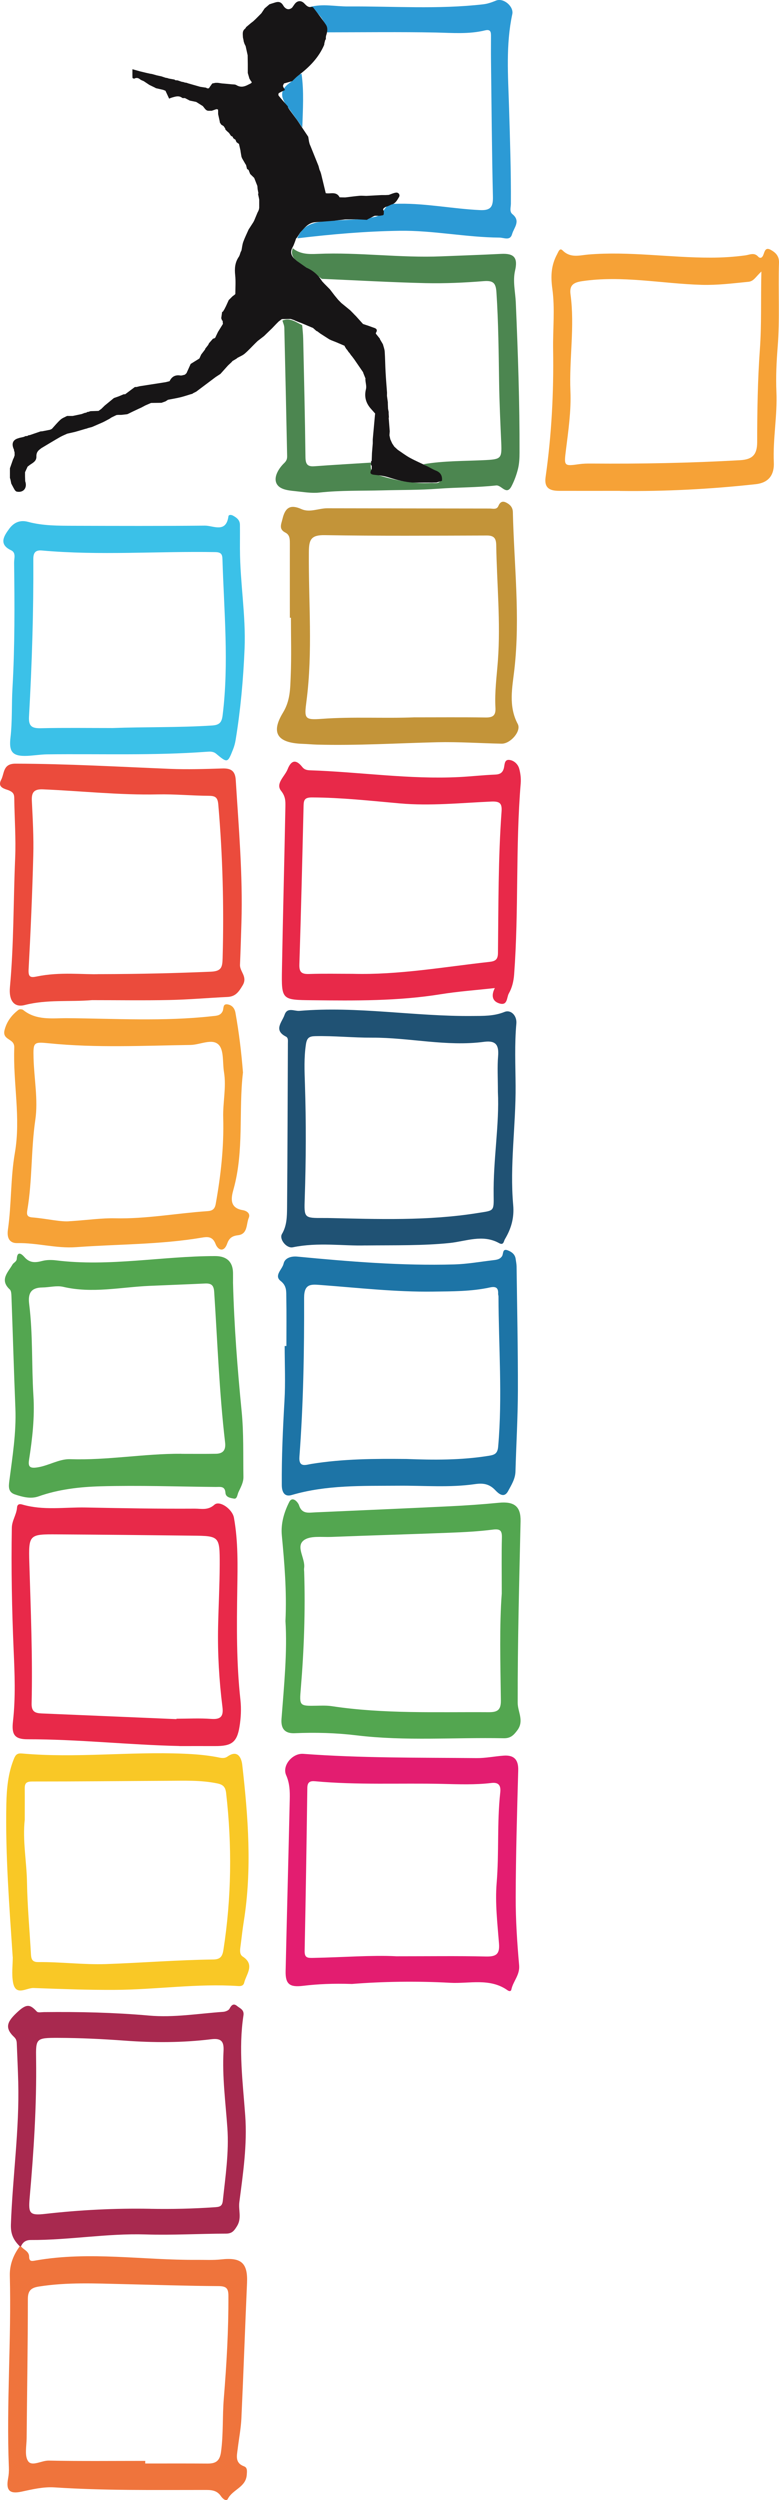
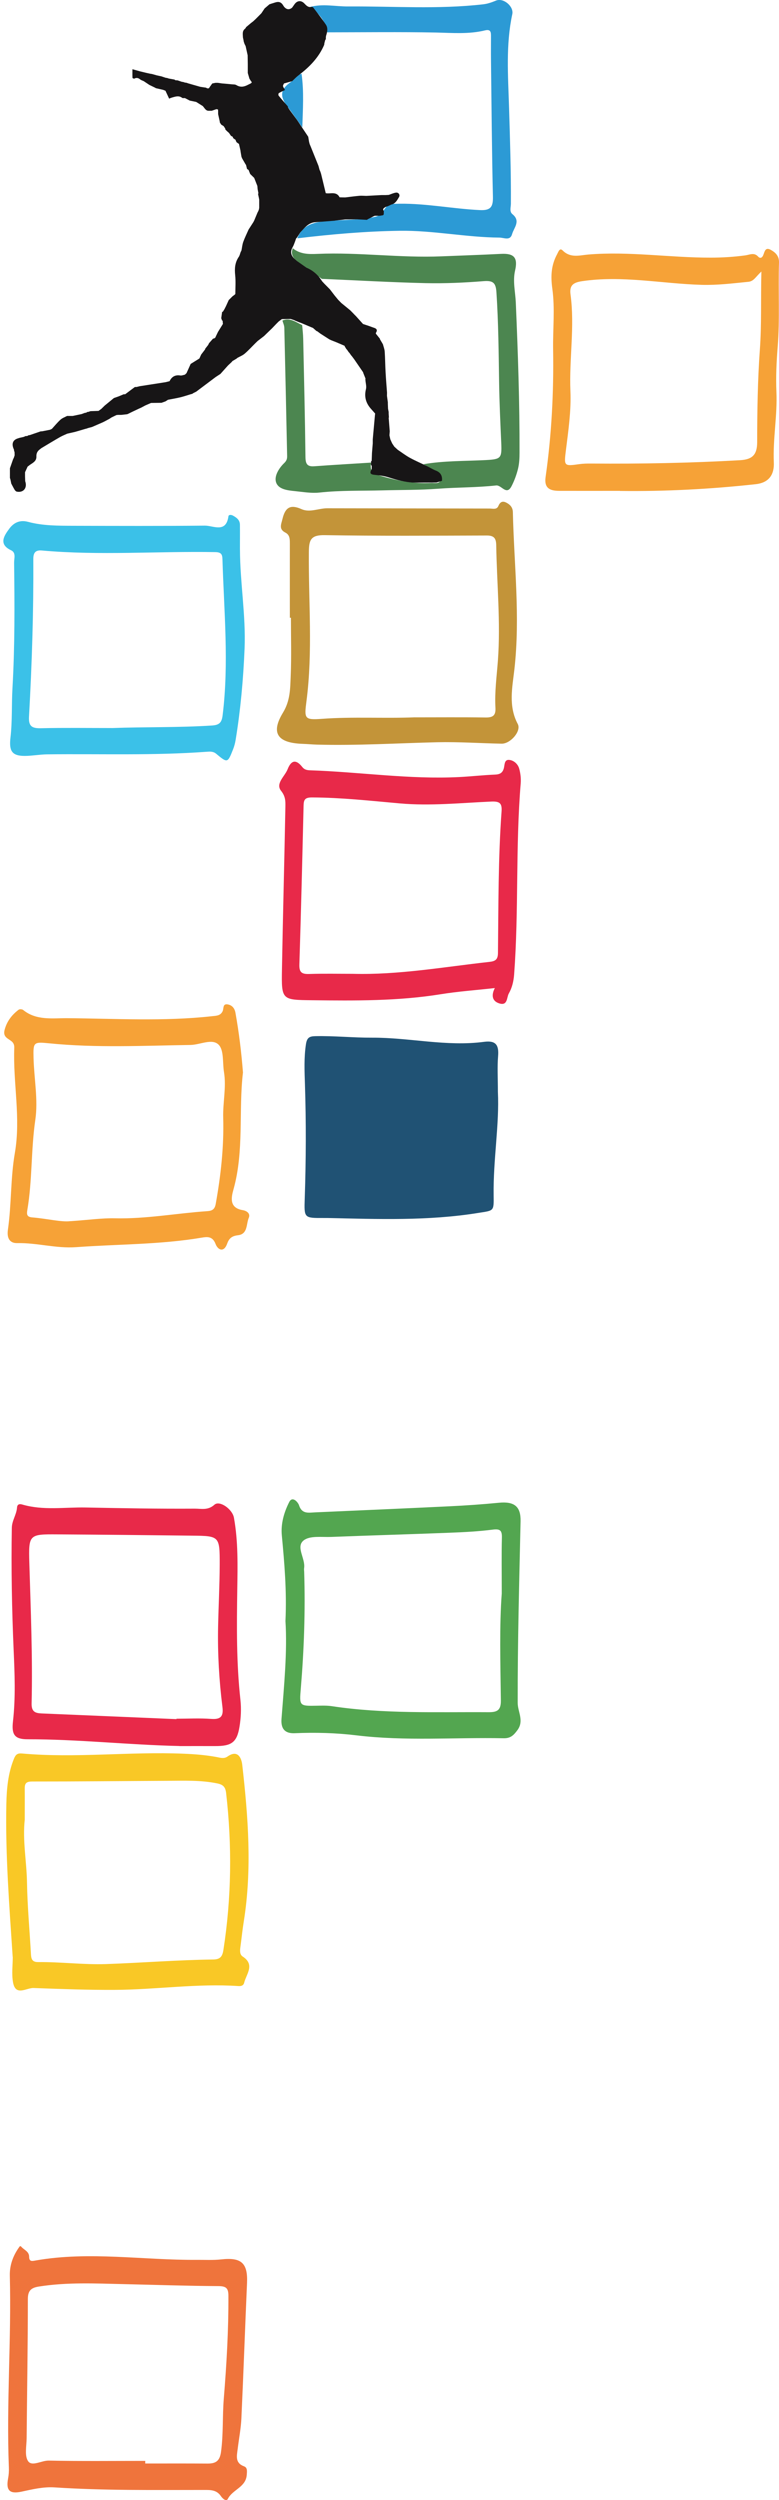
<svg xmlns="http://www.w3.org/2000/svg" id="Capa_2" data-name="Capa 2" viewBox="0 0 237.99 763.6">
  <defs>
    <style>
      .cls-1 {
        fill: #e31d70;
      }

      .cls-1, .cls-2, .cls-3, .cls-4, .cls-5, .cls-6, .cls-7, .cls-8, .cls-9, .cls-10, .cls-11, .cls-12, .cls-13, .cls-14, .cls-15 {
        stroke-width: 0px;
      }

      .cls-2 {
        fill: #ef743c;
      }

      .cls-3 {
        fill: #171516;
      }

      .cls-4 {
        fill: #2c9ad5;
      }

      .cls-5 {
        fill: #f6a237;
      }

      .cls-6 {
        fill: #3bc1e8;
      }

      .cls-7 {
        fill: #c39439;
      }

      .cls-8 {
        fill: #205274;
      }

      .cls-9 {
        fill: #53a650;
      }

      .cls-10 {
        fill: #f9c826;
      }

      .cls-11 {
        fill: #eb4b3c;
      }

      .cls-12 {
        fill: #a8294f;
      }

      .cls-13 {
        fill: #4c8650;
      }

      .cls-14 {
        fill: #1d74a6;
      }

      .cls-15 {
        fill: #e82949;
      }
    </style>
  </defs>
  <g id="Capa_1-2" data-name="Capa 1">
    <g>
-       <path class="cls-9" d="m71.19,391.79c.34,13.14,1.35,26.22,2.64,39.31.65,6.62.43,13.32.54,19.99.03,1.68-.82,3.15-1.51,4.64-.36.77-.4,2.17-1.38,1.99-.93-.17-2.51-.36-2.6-1.73-.14-2.22-1.63-1.81-2.96-1.83-11.74-.11-23.5-.53-35.23-.2-6.35.18-12.78.91-18.92,3.08-2.38.84-4.86.19-7.22-.6-2.06-.7-1.93-2.34-1.71-4.06.95-7.39,2.16-14.76,1.86-22.27-.46-11.38-.78-22.76-1.2-34.14-.03-.73-.06-1.72-.5-2.12-3.22-2.96-.53-5.26.82-7.64.33-.58,1.24-.83,1.3-1.71.18-2.77,1.7-1.29,2.36-.54,1.61,1.85,3.37,1.71,5.46,1.16,1.31-.34,2.78-.34,4.14-.18,16.28,2.03,32.42-1.3,48.65-1.3,3.45,0,5.4,1.66,5.46,5.11.02,1.01,0,2.03,0,3.04Zm-15.79,52.25c3.53,0,7.06.04,10.59-.02,2.2-.04,3.04-1.19,2.78-3.44-1.79-15.3-2.33-30.69-3.34-46.05-.14-2.08-.96-2.59-2.79-2.51-5.66.27-11.33.47-16.99.72-8.77.39-17.5,2.37-26.33.3-2-.47-4.25.17-6.39.19-3.43.04-4.44,1.76-4.02,5.04,1.17,9.3.72,18.68,1.3,28.01.41,6.59-.32,13.12-1.34,19.62-.32,2.08.27,2.59,2.35,2.31,3.53-.47,6.81-2.65,10.2-2.54,11.38.39,22.62-1.72,33.97-1.65Z" />
      <path class="cls-2" d="m6.42,686.11c.82,1.06,2.47,1.48,2.48,3.14.01,1.67,1,1.33,2.06,1.15,16.35-2.86,32.73-.06,49.09-.18,2.52-.02,5.07.14,7.56-.14,6.14-.68,8.13,1.13,7.86,7.21-.61,13.77-1.08,27.55-1.72,41.32-.15,3.14-.76,6.27-1.14,9.4-.26,2.09-.85,4.24,1.96,5.28,1.05.39.9,1.46.82,2.59-.27,3.82-4.34,4.47-5.78,7.34-.5,1-1.72-.23-2.09-.79-1.36-2.05-3.31-1.93-5.35-1.93-15.15,0-30.3.21-45.44-.78-3.45-.23-6.77.57-10.1,1.29-3.69.8-4.85-.35-4.16-4.01.21-1.11.29-2.26.24-3.39-.78-19.5.79-38.99.29-58.49-.09-3.37,1.05-6.35,3.04-9.04,0,0,.19-.03.19-.03l.19.05Zm37.96,65.51c0,.27,0,.54,0,.8,6.32,0,12.64-.03,18.96.02,2.48.02,3.79-.68,4.18-3.55.74-5.43.41-10.87.85-16.28.85-10.47,1.46-20.93,1.41-31.44-.01-2.33-.72-2.91-3.05-2.93-9.69-.06-19.38-.39-29.07-.61-8.58-.2-17.16-.61-25.7.73-2.27.35-3.45,1.08-3.45,3.81,0,14.17-.25,28.35-.37,42.52-.02,2.39-.69,5.37.45,7.02,1.19,1.72,4.09-.22,6.3-.18,9.83.21,19.67.09,29.51.09Z" />
      <path class="cls-15" d="m151.16,301.78c-5.81.65-11.22,1.03-16.54,1.89-13.01,2.1-26.09,1.98-39.2,1.83-9.35-.11-9.45-.02-9.28-9.45.29-16.58.74-33.16,1.05-49.74.03-1.64.03-3.08-1.32-4.77-1.78-2.24,1.14-4.4,2-6.6,1.14-2.9,2.65-3,4.49-.66.62.79,1.41.96,2.33.99,15.24.5,30.39,2.84,45.68,2.06,3.64-.19,7.28-.6,10.92-.75,1.52-.06,2.33-.61,2.67-2.08.24-1.03.12-2.64,1.75-2.39,1.38.21,2.54,1.31,2.91,2.66.4,1.44.58,3.02.46,4.51-1.61,19.43-.56,38.94-2.01,58.37-.16,2.08-.63,4.05-1.62,5.78-.68,1.18-.32,3.8-2.84,3.06-2.2-.65-2.62-2.41-1.43-4.72Zm-43.41-4.35c14.05.38,27.85-2.11,41.74-3.64,1.84-.2,2.62-.7,2.64-2.71.16-14.41.06-28.84,1.1-43.23.18-2.53-.57-3.14-3.14-3.03-9.31.41-18.63,1.39-27.97.56-8.9-.79-17.79-1.78-26.75-1.82-2.11-.01-2.58.59-2.62,2.44-.39,16.2-.77,32.4-1.29,48.59-.08,2.48.81,2.96,3.03,2.89,4.42-.15,8.84-.05,13.26-.05Z" />
-       <path class="cls-14" d="m87.5,411.1c0-4.94.06-9.88-.03-14.82-.04-1.78.19-3.53-1.73-5.03-2.13-1.68.52-3.55.9-5.31.38-1.75,2.35-2.31,4.17-2.14,15.94,1.52,31.89,2.84,47.92,2.39,4.01-.11,8.01-.83,12.01-1.3,1-.12,2-.24,2.64-1.23.46-.7.05-2.41,1.72-1.78,1.18.45,2.25,1.19,2.44,2.65.1.75.27,1.5.28,2.25.16,12.66.43,25.33.4,37.99-.02,8.22-.51,16.44-.74,24.67-.06,2.27-1.25,4.12-2.24,5.96-1.29,2.4-3.02.7-3.99-.32-1.8-1.88-3.69-2.14-6.12-1.79-7.78,1.13-15.63.42-23.45.49-10.94.09-21.9-.29-32.59,2.85-2.13.63-2.98-.84-3-3.02-.07-8.61.33-17.2.82-25.79.32-5.55.06-11.14.06-16.71.18,0,.35,0,.53,0Zm36.68,34.51c8.33.32,16.65.38,24.93-.94,1.75-.28,2.88-.48,3.08-2.81,1.34-15.31.14-30.61.1-45.92,0-.25-.12-.5-.11-.75.11-1.91-.73-2.36-2.54-1.96-5.7,1.24-11.54,1.18-17.31,1.26-11.47.16-22.89-1.16-34.31-2.01-2.9-.22-5.12-.52-5.11,3.91.05,16.18-.22,32.36-1.43,48.51-.26,3.45,1.93,2.5,3.66,2.22,9.63-1.56,19.33-1.61,29.04-1.51Z" />
      <path class="cls-9" d="m87.21,495.11c.42-9.29-.32-17.73-1.11-26.16-.34-3.59.68-7.06,2.24-10.15,1.03-2.06,2.75.13,3,.91.88,2.77,2.86,2.3,4.85,2.21,13.72-.62,27.45-1.19,41.17-1.86,5.03-.24,10.05-.59,15.06-1.08,4.68-.45,6.72,1.1,6.62,5.66-.41,18.49-.92,36.97-.88,55.46,0,2.75,2.03,5.46-.08,8.33-1.15,1.56-2.1,2.52-4.2,2.48-15-.3-30.03.93-44.99-.89-6.28-.76-12.55-.92-18.87-.65-2.42.1-4.29-.82-4.02-4.36.78-10.21,1.8-20.43,1.21-29.89Zm66.08-8.38c0-6.91-.09-11.98.04-17.04.06-2.22-.5-2.8-2.81-2.5-4.36.56-8.77.78-13.17.95-12.05.47-24.1.81-36.15,1.28-2.88.11-6.53-.45-8.43,1.06-2.49,1.97.59,5.54.14,8.47-.06.37,0,.76.02,1.14.37,11.9-.04,23.77-1.03,35.63-.45,5.36-.44,5.35,4.94,5.25,1.51-.03,3.05-.08,4.53.14,15.9,2.4,31.91,1.73,47.89,1.84,2.63.02,3.8-.58,3.76-3.58-.15-11.5-.46-23,.27-32.65Z" />
      <path class="cls-7" d="m88.55,188.71c0-7.59-.01-15.18,0-22.77,0-1.31-.03-2.59-1.37-3.27-2.07-1.06-1.28-2.51-.88-4.18.82-3.45,2.36-4.54,5.83-2.98,2.5,1.12,5.21-.27,7.84-.27,16.54.04,33.08.05,49.62.08.99,0,2.15.43,2.66-.77.5-1.18,1.21-1.62,2.33-1.08,1.18.57,2.06,1.44,2.1,2.89.36,16.02,2.29,32,.47,48.09-.62,5.44-1.9,11.19,1.03,16.68,1.16,2.18-2.25,6.06-4.91,6.01-6.55-.12-13.11-.59-19.66-.44-12.23.29-24.44,1.05-36.68.73-1.51-.04-3.02-.19-4.53-.24-7.57-.27-9.78-3.23-5.96-9.51,2.26-3.72,2.21-7.37,2.37-11.14.25-5.94.07-11.9.07-17.86-.11,0-.22,0-.33,0Zm38.17,30.39c7.2,0,14.39-.07,21.59.04,2.26.04,3.19-.59,3.05-2.98-.27-4.81.39-9.58.75-14.37.86-11.77-.32-23.51-.51-35.26-.03-2.05-.63-2.97-2.83-2.97-16.53.05-33.06.17-49.59-.11-4.24-.07-4.79,1.46-4.82,5.16-.13,15.18,1.24,30.38-.73,45.53-.7,5.38-.63,5.81,4.75,5.41,9.45-.69,18.91-.08,28.35-.46Z" />
      <path class="cls-5" d="m74.23,327.55c-1.38,11.77.4,23.9-2.89,35.7-.65,2.33-1.47,5.7,2.88,6.37.82.13,2.42.83,1.78,2.35-.82,1.94-.25,4.96-3.32,5.31-1.78.21-2.69.9-3.27,2.55-1.01,2.84-2.85,1.96-3.55.12-.92-2.41-2.55-2.22-4.22-1.94-12.72,2.15-25.6,1.97-38.4,2.91-6.07.44-11.95-1.37-18.01-1.24-1.88.04-3.25-1.07-2.81-4.12,1.11-7.73.78-15.68,2.11-23.36,1.88-10.81-.58-21.44-.17-32.16.03-.79-.16-1.45-.83-2-1.08-.89-2.7-1.29-2.13-3.47.7-2.67,2.22-4.6,4.3-6.18.29-.22,1.08-.16,1.38.08,4.02,3.28,9,2.48,13.45,2.51,14.75.11,29.54,1.03,44.28-.61,1.29-.14,2.53-.12,3.2-1.51.39-.8-.04-2.37,1.55-2.09,1.32.23,2.13,1.15,2.38,2.59,1.07,5.97,1.8,11.98,2.29,18.19Zm-52.66,45.43c5.73-.4,9.63-.97,13.52-.88,9.5.23,18.82-1.54,28.24-2.18,1.37-.09,2.25-.47,2.56-2.14,1.57-8.72,2.55-17.51,2.3-26.37-.14-4.67,1-9.3.24-13.97-.47-2.85.03-6.6-1.6-8.32-1.98-2.07-5.68,0-8.65.04-14.38.21-28.76.94-43.12-.5-4.82-.48-4.93-.38-4.81,4.48.16,6.31,1.44,12.76.54,18.9-1.34,9.17-.89,18.43-2.44,27.53-.24,1.38-.11,2.13,1.51,2.26,4.51.36,8.97,1.51,11.71,1.13Z" />
-       <path class="cls-11" d="m28.25,305.46c-6.91.6-13.84-.26-20.71,1.51-3.25.84-4.88-1.4-4.51-5.45,1.21-13.11,1.04-26.27,1.6-39.4.26-6.06-.2-12.14-.27-18.22-.01-1.25-.24-1.88-1.59-2.47-1.09-.48-3.71-.78-2.42-3.25,1.03-1.97.49-4.95,4.39-4.94,15.77.04,31.5.95,47.24,1.59,5.29.21,10.6.05,15.89-.12,2.6-.09,3.97.65,4.15,3.48.9,14.52,2.18,29.02,1.74,43.59-.13,4.3-.26,8.6-.44,12.9-.09,2.1,2.4,3.6.82,6.26-1.21,2.04-2.21,3.45-4.66,3.56-5.92.28-11.83.81-17.75.93-7.82.17-15.65.04-23.47.04Zm2.12-7.93c13.14-.04,23.59-.31,34.05-.75,3.3-.14,3.51-1.45,3.59-4.11.43-15.67.03-31.31-1.32-46.93-.19-2.26-.95-2.67-2.97-2.68-5.16-.03-10.33-.54-15.48-.43-11.74.25-23.39-1.04-35.09-1.54-2.73-.12-3.55.88-3.42,3.49.27,5.55.59,11.11.44,16.66-.3,11.61-.8,23.22-1.43,34.82-.12,2.28.48,2.61,2.42,2.2,7.24-1.52,14.58-.53,19.2-.74Z" />
      <path class="cls-6" d="m73.31,167.87c.03,10.11,1.83,20.12,1.41,30.27-.39,9.35-1.22,18.63-2.73,27.85-.16.98-.42,1.97-.79,2.89-1.66,4.21-1.7,4.22-5.18,1.32-.89-.74-1.9-.66-2.87-.59-16.25,1.2-32.53.59-48.79.79-2.26.03-4.52.47-6.78.48-4.03.01-4.84-1.61-4.38-5.6.58-5,.32-10.08.61-15.12.73-12.77.66-25.54.5-38.31-.02-1.31.67-3.04-.94-3.79-3.96-1.85-2-4.56-.62-6.47,1.19-1.65,3.01-2.97,5.84-2.2,4.48,1.21,9.21,1.18,13.86,1.2,13.37.04,26.75.09,40.12-.05,2.6-.03,6.49,2.4,7.22-2.85.08-.55.85-.48,1.3-.25,1.14.6,2.19,1.35,2.21,2.81.03,2.53,0,5.06,0,7.6Zm-39.2,54.5c10.22-.38,20.43-.12,30.64-.78,2.23-.14,2.99-.88,3.26-3.1,1.97-15.91.42-31.8-.05-47.7-.04-1.5-.41-2.13-2.19-2.16-17.65-.31-35.31,1.09-52.94-.49-1.96-.18-2.66.62-2.65,2.6.09,16.06-.42,32.12-1.32,48.15-.17,3,.96,3.59,3.67,3.53,7.19-.17,14.39-.06,21.58-.06Z" />
-       <path class="cls-1" d="m107.63,605.96c-6.03-.19-10.57.03-15.08.57-4.07.49-5.39-.51-5.29-4.55.39-17.46.87-34.92,1.26-52.38.06-2.5-.01-4.95-1.1-7.41-1.31-2.97,1.94-6.76,5.22-6.52,17.63,1.32,35.29,1.13,52.95,1.3,2.75.03,5.51-.55,8.27-.75,3.16-.23,4.56,1.2,4.46,4.51-.36,12.9-.73,25.8-.77,38.7-.02,6.94.44,13.91,1.05,20.83.26,2.98-1.85,4.87-2.38,7.42-.11.53-.6.6-1.15.21-5.41-3.85-11.69-1.97-17.53-2.29-10.44-.57-20.94-.37-29.92.35Zm13.31-8.46c10.31,0,18.9-.13,27.47.07,3.05.07,4.3-.61,4.04-3.92-.48-6.16-1.22-12.41-.72-18.53.76-9.22.09-18.47,1.1-27.65.23-2.11-.46-3.17-2.69-2.9-5,.6-10.01.4-15.03.28-12.97-.29-25.95.39-38.9-.81-1.53-.14-2.3.3-2.32,2.05-.22,16.57-.48,33.14-.82,49.71-.05,2.25.89,2.23,2.73,2.19,8.95-.17,17.9-.87,25.14-.5Z" />
      <path class="cls-10" d="m3.88,597.74c-1.04-15.74-2.26-31.24-1.94-46.8.1-4.69.52-9.3,2.3-13.72.52-1.3,1.05-1.78,2.44-1.66,16.48,1.48,32.97-.63,49.45.07,3.41.14,6.78.4,10.12,1.03,1.12.21,2.2.58,3.26-.17,3.2-2.25,4.28.58,4.5,2.52,1.81,15.94,3.03,31.91.46,47.9-.42,2.61-.68,5.25-1.04,7.88-.14,1.05-.2,2.19.72,2.79,3.84,2.51,1.09,5.34.44,8.03-.18.73-.76,1.06-1.73.99-12.6-.85-25.11,1.09-37.68,1.16-8.31.05-16.63-.26-24.93-.57-2.18-.08-5.49,2.65-6.27-1.73-.46-2.58-.08-5.3-.08-7.73Zm3.69-42.04c-.72,6.47.58,12.85.68,19.3.12,7.31.81,14.61,1.21,21.92.08,1.44.41,2.37,2.16,2.35,6.93-.07,13.88.84,20.75.61,10.93-.38,21.86-1.26,32.81-1.4,2.12-.03,2.76-.93,3.07-2.9,2.48-15.94,2.67-31.91.83-47.93-.21-1.82-.87-2.56-2.67-2.94-5.12-1.06-10.28-.82-15.44-.8-13.72.07-27.43.22-41.15.21-1.73,0-2.27.51-2.26,2.08.03,3.16,0,6.32,0,9.48Z" />
-       <path class="cls-12" d="m6.42,686.11l-.19-.05s-.19.03-.19.03c-1.83-1.84-2.81-3.57-2.71-6.66.51-14.53,2.62-28.97,2.24-43.53-.1-3.79-.28-7.57-.43-11.35-.03-.85-.01-1.61-.8-2.36-3.18-2.99-2.04-4.91,1.29-7.93,2.71-2.44,3.72-1.89,5.64.14.36.38,1.41.16,2.14.15,10.73-.12,21.43.11,32.14,1.06,7.56.67,15.09-.62,22.63-1.14.69-.05,1.67-.43,1.94-.96.59-1.14,1.24-1.71,2.29-.84.88.74,2.24,1.12,1.97,2.88-1.56,10.23-.2,20.42.54,30.62.64,8.88-.66,17.67-1.8,26.43-.32,2.42.79,4.88-.7,7.3-.88,1.43-1.51,2.3-3.36,2.31-8.21.02-16.42.51-24.61.25-11.76-.36-23.37,1.75-35.09,1.7-1.45,0-2.38.65-2.95,1.94Zm39.49-11.48c6.56.12,13.11-.03,19.66-.48,1.4-.1,2.31-.17,2.5-1.96.79-7.42,1.92-14.84,1.39-22.29-.55-7.81-1.6-15.6-1.17-23.45.16-2.95-.68-3.99-3.76-3.61-8.78,1.08-17.58,1.08-26.41.43-6.78-.5-13.59-.83-20.39-.85-6.82-.02-6.79.19-6.7,6.54.19,14.16-.73,28.27-1.97,42.35-.42,4.75-.01,5.41,4.75,4.87,10.67-1.21,21.36-1.75,32.09-1.56Z" />
-       <path class="cls-8" d="m111.63,380.39c-6.61.21-14.42-1.04-22.18.57-1.94.4-4.24-2.51-3.31-4.07,1.51-2.54,1.53-5.33,1.56-8.05.15-16.72.17-33.45.25-50.17,0-.78.16-1.67-.59-2.06-3.91-2-1.16-4.45-.42-6.66.82-2.42,2.98-1.08,4.5-1.2,17.67-1.5,35.2,1.73,52.84,1.56,3.32-.03,6.58.09,9.88-1.25,1.86-.76,3.82,1.09,3.59,3.59-.57,6.32-.27,12.66-.23,18.98.09,12.14-1.81,24.25-.74,36.37.36,3.99-.61,7.27-2.53,10.49-.36.6-.37,1.97-1.78,1.19-5.02-2.79-10.12-.54-15.12-.03-8.19.84-16.37.65-25.73.75Zm40.48-46.89c0-4.29-.21-7.6.06-10.88.28-3.36-.61-4.9-4.26-4.42-11.48,1.53-22.81-1.32-34.27-1.27-5.77.03-11.55-.59-17.35-.46-1.84.04-2.53.52-2.83,2.52-.61,4.06-.43,8.1-.3,12.13.38,11.63.33,23.25-.06,34.87-.2,6.04-.23,6.04,5.72,6.02.38,0,.76,0,1.14,0,15.37.33,30.73.93,46.03-1.53,4.93-.79,4.89-.4,4.82-5.41-.16-10.88,1.79-21.68,1.3-31.58Z" />
+       <path class="cls-8" d="m111.63,380.39Zm40.48-46.89c0-4.29-.21-7.6.06-10.88.28-3.36-.61-4.9-4.26-4.42-11.48,1.53-22.81-1.32-34.27-1.27-5.77.03-11.55-.59-17.35-.46-1.84.04-2.53.52-2.83,2.52-.61,4.06-.43,8.1-.3,12.13.38,11.63.33,23.25-.06,34.87-.2,6.04-.23,6.04,5.72,6.02.38,0,.76,0,1.14,0,15.37.33,30.73.93,46.03-1.53,4.93-.79,4.89-.4,4.82-5.41-.16-10.88,1.79-21.68,1.3-31.58Z" />
      <path class="cls-15" d="m54.79,533.28c-15.49-.34-30.92-2.08-46.42-2.06-4.01,0-4.85-1.54-4.41-5.44.83-7.31.52-14.66.2-21.98-.53-12.39-.76-24.78-.55-37.17.04-2.23,1.44-4.02,1.59-6.18.07-.98.69-1.2,1.6-.93,6.41,1.88,12.93.78,19.43.91,11.09.22,22.18.42,33.27.35,2-.01,4.01.6,6.01-1.2,1.57-1.41,5.48,1.33,5.96,3.97,1.31,7.25,1.13,14.59,1.02,21.91-.17,11.25-.28,22.48.96,33.7.3,2.72.16,5.58-.29,8.29-.78,4.73-2.45,5.87-7.41,5.85-3.66-.01-7.32,0-10.97,0Zm-.88-8.22s0-.08,0-.12c3.54,0,7.09-.2,10.61.06,2.93.22,3.79-.79,3.44-3.61-1.02-8.15-1.5-16.35-1.33-24.56.13-6.32.47-12.63.49-18.95.02-8.72-.07-8.76-8.41-8.85-13.73-.16-27.47-.3-41.2-.39-8.59-.06-8.81,0-8.55,8.73.43,14.3,1.03,28.6.7,42.91-.06,2.55,1.11,2.97,3.09,3.05,13.72.57,27.44,1.16,41.17,1.74Z" />
      <path class="cls-5" d="m189.4,149.92c-6.18,0-12.37.02-18.55,0-2.74-.01-4.66-.71-4.17-4.2,1.84-12.91,2.51-25.9,2.3-38.94-.1-6.21.6-12.5-.24-18.59-.54-3.92-.35-7.18,1.46-10.55.44-.82.8-2.05,1.71-1.13,2.4,2.4,5.19,1.45,7.83,1.23,12.51-1.04,24.94.98,37.42.95,3.54,0,7.04-.22,10.53-.69,1.32-.18,2.7-.97,3.89.34.57.63,1.13.49,1.49-.19.54-1.04.56-2.87,2.44-1.82,1.42.8,2.54,1.85,2.48,3.88-.28,8.6.28,17.21-.41,25.82-.36,4.53-.57,9.11-.38,13.65.32,7.23-1.11,14.36-.79,21.6.14,3.26-1.12,6.13-5.56,6.61-13.79,1.51-27.59,2.23-41.45,2.06Zm43.2-66.98c-1.79,1.68-2.33,2.97-3.95,3.13-4.76.47-9.46,1.07-14.3.93-12.19-.35-24.3-2.95-36.57-1.11-2.66.4-3.85,1.27-3.48,4.04,1.33,9.84-.44,19.69-.03,29.55.25,6.07-.64,12.1-1.39,18.12-.59,4.73-.56,4.83,4.03,4.17,1.24-.18,2.51-.2,3.77-.19,15.14.12,30.26-.16,45.38-1.02,3.66-.21,5.25-1.53,5.26-5.47.01-9.48.15-18.98.83-28.42.54-7.58.25-15.1.46-23.73Z" />
      <path class="cls-13" d="m86.28,97.9c2.35-.97,4.13.51,6.04,1.4.11,1.39.28,2.77.31,4.16.26,12.03.55,24.06.69,36.09.02,2.11.51,3.03,2.71,2.86,5.78-.43,11.56-.75,17.34-1.12-.49,2.84.82,3.47,3.52,4.24,4.92,1.39,9.77,2.27,14.85,1.98,1.05-.06,2.54.47,2.9-1.02.35-1.48-.92-2.18-2.05-2.81-1.09-.61-2.15-1.26-3.22-1.9,6.34-1.09,12.77-.93,19.16-1.27,4.5-.24,4.8-.58,4.61-5.1-.27-6.18-.57-12.37-.66-18.55-.14-9.22-.21-18.43-.82-27.63-.19-2.86-1.03-3.58-3.88-3.36-5.9.47-11.84.74-17.75.61-10.58-.25-21.15-.86-31.72-1.31-2.22-1.58-4.43-3.19-6.67-4.74-1.63-1.13-3.03-2.32-2.2-4.61,2.26,1.84,4.81,1.84,7.62,1.72,12.62-.54,25.21,1.28,37.85.75,6.05-.25,12.1-.44,18.14-.75,4.02-.21,5.21,1.16,4.31,5.1-.75,3.25.08,6.52.22,9.75.65,15.3,1.19,30.6,1.14,45.92,0,1.63-.08,3.31-.47,4.89-.45,1.82-1.11,3.63-1.97,5.29-1.55,2.99-3.05-.4-4.71-.22-5.88.65-11.83.56-17.71,1-5.68.43-11.34.35-17.01.5-6.42.17-12.84-.03-19.25.67-2.5.27-5.01-.19-7.52-.44-2.37-.23-5.1-.58-5.76-2.75-.58-1.9.93-4.31,2.51-5.82.8-.77.91-1.4.89-2.22-.27-13.04-.55-26.07-.86-39.11-.02-.74-.38-1.46-.58-2.2Z" />
      <path class="cls-4" d="m99.94,9.88c-.43-3.46-2.53-5.8-5.18-7.76,3.86-1.05,7.73-.12,11.59-.15,13.74-.09,27.51.92,41.24-.65,1.4-.16,2.65-.61,3.95-1.14,2.29-.93,5.48,1.8,4.97,4.14-2.01,9.36-1.28,18.87-1,28.28.3,9.87.63,19.73.57,29.6,0,1.13-.51,2.42.49,3.23,2.59,2.12.42,4.13-.12,6.07-.6,2.14-2.47,1.08-3.86,1.07-10.21-.08-20.28-2.23-30.52-2.08-10.46.15-20.86,1.06-31.24,2.3,1.71-4.34,5.32-4.98,9.42-5.31,4.82-.39,9.67-.2,14.5-1.29,2.7-.61,2.61-3.87,5.2-3.92.76-.02,1.51-.04,2.27-.05,8.2-.08,16.26,1.57,24.43,1.95,3.25.15,4.01-.98,3.94-4.07-.32-13.9-.42-27.8-.59-41.71-.03-2.4,0-4.81,0-7.21,0-1.21.02-2.35-1.81-1.9-4.94,1.21-9.94.77-14.97.66-11.08-.22-22.17-.07-33.26-.06Z" />
      <path class="cls-4" d="m92.13,22.54c.77,5.45.39,10.92.23,16.39-1.52-2.14-2.98-4.31-4.57-6.4-2.4-3.17-2.14-5.3,1.11-7.52,1.12-.77,1.73-2.19,3.23-2.46Z" />
      <path class="cls-3" d="m111.61,115.73c.01.16.03.32.04.48.07.87.36,1.8.16,2.61-.61,2.41,0,4.4,1.63,6.17.39.44.78.88,1.17,1.32-.02.16-.04.32-.06.48-.22,2.47-.45,4.94-.67,7.4,0,.25,0,.49,0,.74,0,.16,0,.33,0,.49-.08.99-.16,1.97-.24,2.96h0c-.03.82-.06,1.63-.09,2.45h0c-.07,0-.13.01-.2.02,0,.16.02.33.03.49h0c-.03.16-.05.33-.08.49.09.17.18.34.27.51,0,.31,0,.62,0,.94-.72,1.23-.45,1.63.94,1.76,1.42.14,2.87.32,4.22.75,2.52.81,5.05,1.5,7.71,1.62,2.29-.01,4.58-.02,6.88-.03.57-.17,1.13-.35,1.71-.52.14-1.5-.38-2.54-1.85-3.12-.97-.38-1.86-.95-2.79-1.4-1.71-.84-3.47-1.59-5.14-2.5-1.31-.72-2.51-1.64-3.75-2.47-.35-.32-.69-.64-1.04-.96l-.66-1c-.18-.41-.37-.81-.55-1.22-.06-.25-.11-.51-.17-.76-.03-.16-.06-.31-.1-.47.03-.41.06-.82.09-1.23-.11-1.4-.22-2.8-.33-4.2-.07,0-.14.02-.21.03.07,0,.14-.02.21-.03,0,0,.08.03.08.03-.03-.42-.05-.83-.08-1.25,0-.16,0-.33,0-.49-.06-.33-.13-.66-.19-.99-.02-.49-.04-.98-.06-1.47,0-.16,0-.33,0-.49l-.27-1.97c0-.33.01-.66.02-.98-.15-2.08-.33-4.16-.44-6.25-.12-2.1-.13-4.21-.27-6.31-.05-.73-.35-1.45-.53-2.17-.08-.14-.16-.28-.23-.41-.23-.39-.46-.77-.69-1.16.01-.08,0-.15-.06-.22-.4-.49-.8-.98-1.19-1.48,0-.08,0-.17,0-.25.38-.56.48-1.07-.25-1.44l-.96-.34c-.34-.12-.67-.25-1.01-.37-.57-.19-1.13-.38-1.7-.56-.72-.8-1.44-1.6-2.17-2.41-.18-.18-.37-.37-.55-.55-.08-.08-.16-.17-.23-.25-.25-.26-.5-.51-.76-.77.08.26.15.52.23.78h0c-.08-.26-.15-.52-.23-.78-.07-.07-.15-.15-.22-.22-.9-.74-1.81-1.48-2.71-2.22-.17-.18-.34-.35-.52-.53-.15-.15-.3-.3-.44-.45-.35-.42-.69-.84-1.04-1.26-.5-.65-.99-1.3-1.49-1.94-.57-.58-1.15-1.16-1.72-1.74-.21-.23-.42-.46-.64-.69-.04.32-.07.64-.11.96-.22,0-.45.01-.67,0,.21.01.45,0,.67,0,.04-.32.07-.64.11-.96-1.17-1.88-2.74-3.31-4.79-4.17-1-.7-2-1.41-3-2.11-.01-.05-.05-.09-.1-.1l-.6-.55c-1.13-1.05-1.27-2.22-.5-3.55.33-.57.52-1.23.77-1.85.08-.25.17-.49.25-.74.07-.08.15-.16.22-.23.06-.09.13-.18.19-.27.26-.41.53-.82.79-1.23.06-.08.13-.17.19-.25,1.21-1.28,2.3-2.75,4.24-3,1.97-.15,3.95-.3,5.92-.45.08,0,.16,0,.24-.03.25-.03.51-.07.76-.1.48-.05.97-.1,1.45-.16.34-.04.68-.09,1.02-.13,1.22,0,2.44-.01,3.66-.02l2.98.16h0c.08-.06.17-.13.25-.19.66-.33,1.31-.67,1.97-1,.08-.02.16-.04.24-.06.49,0,.99,0,1.48,0-.06-.09-.12-.16-.18-.23-.06-.06-.12-.12-.18-.16.06.04.12.1.18.16.06.06.12.14.18.23.33-.06.66-.12,1-.17.06-.09.12-.18.19-.27,0-.33.01-.66.02-.99-.52-.7.07-.95.52-1.25.25-.09.5-.17.75-.26.16-.07.33-.15.49-.22.16-.08.33-.17.49-.25,1.29-.26,1.83-1.35,2.41-2.33.38-.65-.16-1.44-.95-1.33-.75.1-1.47.46-2.2.7-.33.02-.65.03-.98.05h0c-.25,0-.49,0-.74,0-.16,0-.33,0-.49,0-1.23.07-2.47.13-3.7.2l-.98.05c-.69-.01-1.39-.09-2.07-.03-1.45.13-2.89.33-4.33.5-.57,0-1.15-.02-1.72-.03-1-1.95-2.88-.96-4.24-1.27-.48-2-.95-3.94-1.42-5.88-.08-.25-.16-.49-.24-.74-.08-.17-.16-.33-.23-.5l-.33-1.22c-.8-1.98-1.59-3.95-2.39-5.93-.1-.24-.21-.49-.31-.73-.06-.25-.13-.5-.19-.75-.08-.49-.16-.99-.24-1.48-.99-1.48-1.98-2.97-2.97-4.45l-.49-.72c-.74-1-1.48-1.99-2.21-2.99-.16-.25-.33-.5-.49-.74-.04-.15-.04-.33-.13-.44-.92-1.07-1.87-2.12-2.76-3.22-.12-.15-.07-.68.06-.76.58-.36,1.21-.63,1.9-.96-.23-.42-.52-.77-.61-1.17-.06-.24.18-.55.29-.83.84-.23,1.67-.46,2.51-.7.63-.59,1.21-1.24,1.9-1.76,3.34-2.52,6.21-5.42,7.88-9.35.02-.16.03-.31.05-.47.08-.32.17-.64.25-.96.07-.1.13-.19.2-.29,0-.17,0-.33,0-.5l.05-.46c.37-1.16.68-2.4-.04-3.47-1.2-1.79-2.55-3.49-3.85-5.22-.1-.13-.37-.23-.53-.2-1.03.23-1.58-.41-2.21-1.06-.98-1.02-2.17-.89-2.97.22-.26.36-.51.71-.76,1.07-.9.74-1.71.58-2.44-.26-.16-.25-.32-.49-.49-.74-.99-1.29-2.14-.56-3.26-.27l-.74.25c0,.07.02.14.02.21,0-.07,0-.13-.02-.21-.49.42-.98.84-1.47,1.26,0,0,0,0,0,0h0s0,0,0,0c-.33.49-.66.99-.99,1.48-.57.57-1.14,1.15-1.71,1.72-.26.24-.52.49-.78.73-.23.18-.46.36-.7.54,0,.08,0,.16,0,.23v-.23c-.48.4-.96.8-1.44,1.21-.1.16-.2.32-.3.47-1,.71-.73,1.75-.7,2.73.06.25.11.5.17.76.02.16.05.32.07.47.08.25.17.49.25.74.1.2.2.41.31.61,0,0,.02.04.02.04,0,0,0,0,0,0,.21.93.41,1.87.62,2.8.01.9.02,1.81.04,2.71,0,.41,0,.82,0,1.23,0,.25,0,.49,0,.74.21.11.42.21.63.32-.21-.11-.42-.21-.63-.32v.74c.17.57.33,1.15.5,1.72.15.25.31.5.46.75.08.08.15.16.23.25,0,.07,0,.14,0,.21-.08.08-.17.16-.25.23-.34.17-.68.34-1.02.51-1.14.59-2.25.74-3.42.01-.37-.23-.93-.18-1.4-.23-1-.1-2-.18-3-.27-.41-.06-.82-.12-1.24-.18-.08,0-.16,0-.25,0-.16,0-.33,0-.49,0-.33.07-.66.13-.98.2-.23.33-.47.66-.7.98l-.31.48-.46.04-.49-.24c-.16-.02-.32-.04-.48-.06-.41-.06-.83-.13-1.24-.19-1.23-.35-2.46-.7-3.68-1.05-.17-.06-.34-.12-.5-.18-.16-.02-.32-.04-.48-.06-.17-.06-.34-.11-.5-.17-.16-.02-.32-.05-.48-.07-.41-.14-.83-.29-1.24-.43-.24-.02-.47-.03-.71-.05l-.27-.2c-.57-.1-1.14-.21-1.72-.31-.17-.06-.34-.11-.51-.17-.16-.02-.32-.04-.48-.07-.41-.14-.83-.28-1.24-.42-.49-.11-.98-.21-1.47-.32-.5-.14-.99-.28-1.49-.42-.16-.02-.32-.05-.49-.07-.41-.09-.82-.18-1.22-.27-.66-.16-1.32-.32-1.98-.48-.69-.19-1.38-.39-2.24-.63,0,1.05-.02,1.86.02,2.66,0,.09.32.17.49.25.68-.4,1.27-.28,1.86.21.3.24.71.35,1.07.52.46.31.92.61,1.38.92.12.08.24.16.36.24.57.28,1.14.55,1.71.83.09.05.18.1.26.16l2.22.51c.24.09.48.19.72.28.35.75.7,1.51,1.12,2.41.04-.02.3-.13.57-.24.18-.06.37-.12.55-.17.97-.27,1.92-.56,2.86.17.18.14.55.05.84.06.49.26.98.51,1.47.77.5-.01.99-.03,1.49-.04,0-.16,0-.33,0-.49,0,.16,0,.33,0,.49-.5.01-.99.03-1.49.04.66.14,1.32.28,1.99.42.67.42,1.34.85,2.02,1.27.39.45.71,1.03,1.2,1.3.41.23,1.02.09,1.54.12.47-.16.93-.32,1.4-.49.16.03.32.06.48.09.02.15.03.31.05.46,0,.33,0,.66,0,.98.16.74.33,1.48.49,2.21l.03.33s0,0,0,0c.14.22.29.44.43.66.25.15.49.3.74.46,0-.23,0-.47,0-.7h0c0,.23,0,.47,0,.7.17.26.33.51.5.77,0,.08,0,.16.01.24.16.16.31.33.47.49.2.18.41.36.61.54.04.02.07.05.08.09.19.28.38.56.57.84.16.08.31.16.47.23.08.17.16.34.24.5.24.17.48.34.72.51.01.08.02.16.03.24.09.16.18.32.27.49.24.17.47.33.71.5.15.66.3,1.32.45,1.98l.06.48c.09.5.18.99.26,1.49.07.16.14.33.21.49.33.57.66,1.14.99,1.71.06.09.13.18.19.27.1.4.2.81.3,1.21l.47.31c.16.41.33.82.49,1.23.41.4.82.8,1.23,1.2l.26-.03c.08-.22.15-.43.23-.65-.08.22-.15.43-.23.65-.09,0-.18.02-.26.03.32.82.65,1.65.97,2.47.03.32.05.65.08.97.08.41.16.82.24,1.23-.04.08-.07.17-.11.25.03.16.07.32.1.48l.16.75c.03.16.06.32.09.48,0,.83,0,1.66,0,2.49-.03.16-.05.32-.08.48-.06.17-.12.33-.18.5-.09.16-.17.33-.26.49-.34.82-.68,1.64-1.02,2.45-.09.16-.17.33-.26.49-.48.74-.96,1.49-1.44,2.23-.55,1.26-1.17,2.49-1.63,3.77-.3.83-.37,1.75-.55,2.63l-.25.49c-.18.48-.28,1.02-.56,1.44-1.18,1.72-1.33,3.57-1.11,5.61.2,1.89.05,3.82.05,5.74-.06.07-.11.14-.17.2-.24.18-.48.36-.72.54-.37.37-.73.73-1.1,1.1,0,0-.04.05-.04.05-.11.45-.21.9-.32,1.34.39.16.78.32,1.13.47-.35-.14-.74-.31-1.13-.47.11-.45.21-.9.32-1.34l-.83,1.83c-.08.16-.17.33-.25.49-.08.16-.17.33-.25.49-.16.25-.31.5-.47.75h.01s-.01,0-.01,0c-.07,0-.14.01-.21.02-.09.64-.18,1.29-.27,1.93.09.25.18.5.27.75.06,0,.13.01.19.02.02.08.01.16-.03.24.03.25.06.49.09.74-.51.82-1.01,1.64-1.52,2.46h0c-.24.49-.47.99-.71,1.48.09,0,.19-.01.28-.02-.09,0-.19.01-.28.02-.04.07-.07.15-.07.23-.15.1-.3.2-.45.3-.08,0-.17,0-.25,0-.42.48-.84.95-1.26,1.43-.08.17-.15.33-.23.5-.3.39-.61.77-.91,1.16-.02.08-.04.16-.06.24-.4.52-.79,1.04-1.19,1.56l1.68-.25c.08-.16.16-.33.25-.49-.08.16-.16.33-.25.49-.56.08-1.12.16-1.68.25-.18.4-.37.8-.55,1.21-.89.55-1.78,1.1-2.66,1.65,0,0,0,0,0,0-.42.94-.84,1.88-1.27,2.82-.17.16-.34.31-.5.47h0c-.46.09-.95.31-1.39.24-1.57-.25-2.62.37-3.29,1.75-.41.1-.82.2-1.23.3,0,0,0,0,0,0-2.63.41-5.26.82-7.89,1.23h0l-.98.24c-.16,0-.33,0-.49,0-.41.31-.83.61-1.24.92-.57.43-1.15.86-1.72,1.29-.16,0-.33.01-.49.02-.5.21-1,.42-1.5.63h0c-.49.17-.97.34-1.46.51.11.22.2.44.25.65-.05-.22-.14-.43-.25-.65-.94.77-1.89,1.54-2.83,2.32,0,0-.06.06-.06.06-.31.3-.62.61-.93.91,0,0-.07.06-.07.06-.27.19-.54.39-.81.58l-2.45.08c-.24.08-.49.16-.73.24-.09,0-.17,0-.26,0-.09.07-.18.13-.28.2-.09.03-.18.06-.28.08-.06-.04-.12-.04-.18,0-.33.12-.66.25-1,.37-.9.19-1.81.38-2.71.57-.57,0-1.15,0-1.72,0-.67.37-1.45.63-2,1.13-.95.86-1.77,1.87-2.64,2.82-.18.09-.36.17-.54.26-.79.16-1.59.32-2.38.47-.18.01-.36.02-.54.04-.17.22-.34.44-.5.65.17-.22.33-.43.5-.65l-3.26,1.12c.75.05,1.51.11,2.27.16-.76-.05-1.52-.11-2.27-.16-.16.03-.32.05-.48.08-.09.06-.19.12-.28.19-.23.02-.47.04-.7.07-.09.06-.18.12-.27.18-.08,0-.15.01-.21.06-.4.09-.8.17-1.19.26-.18.06-.35.11-.53.17.1.22.21.44.32.66-.1-.22-.21-.44-.32-.66-1.61.5-2.03,1.72-1.19,3.46v.25c.05.17.11.34.17.51l.02.97c-.08.25-.16.49-.25.74-.08.16-.16.33-.24.49-.32.91-.63,1.82-.95,2.72,0,.98,0,1.96,0,2.93.05.17.11.34.16.51.08.41.17.82.25,1.23.34.63.65,1.27,1.02,1.88.15.24.41.53.67.58,2.06.4,3.28-1.15,2.57-3.2-.02-.49-.03-.98-.05-1.47,0-.42,0-.84,0-1.26h0c.26-.57.52-1.13.78-1.7.11-.09.21-.18.32-.27.1.01.15-.03.16-.12.97-.71,2.27-1.21,2.21-2.69-.04-.95.28-1.61.98-2.15.18-.14.35-.28.53-.42,1.9-1.13,3.78-2.28,5.7-3.38.7-.4,1.46-.69,2.2-1.04.82-.19,1.63-.37,2.45-.56,1.07-.31,2.14-.63,3.21-.94-.18-.05-.38-.08-.6-.08.22,0,.42.03.6.08l.24-.05.5-.18c.41-.11.81-.22,1.22-.33,1.08-.47,2.16-.94,3.24-1.41.16-.08.31-.15.47-.23.51-.27,1.02-.54,1.54-.82.22-.15.45-.3.67-.44.5-.24,1-.49,1.5-.73.16-.02.31-.03.47-.05.16,0,.33,0,.49,0,.16,0,.33,0,.49,0,.58-.06,1.15-.13,1.73-.19.08-.02.16-.04.24-.06.49-.24.98-.48,1.47-.72l1.99-.94c.23-.1.46-.21.69-.31.43-.23.86-.45,1.28-.68.58-.25,1.16-.5,1.73-.75,1.06-.01,2.12-.03,3.19-.04.41-.15.82-.3,1.24-.45.25-.16.5-.32.74-.48,1.27-.25,2.55-.45,3.81-.76,1.12-.27,2.22-.66,3.33-.99.08-.01.17-.03.25-.04.09-.07.18-.13.27-.2.32-.16.65-.32.97-.49,1.97-1.48,3.94-2.96,5.92-4.45.49-.32.99-.65,1.48-.97.74-.83,1.48-1.65,2.22-2.48.08-.08.16-.16.24-.24.3-.28.61-.56.91-.85.11-.13.22-.25.33-.38.16-.09.32-.18.48-.27.26-.16.51-.31.77-.47.08-.07.16-.14.24-.21.75-.42,1.59-.74,2.23-1.29,1.14-.98,2.15-2.1,3.22-3.16.24-.23.48-.47.72-.7.65-.5,1.31-1.01,1.96-1.51.24-.23.48-.46.71-.69.41-.39.81-.79,1.22-1.18.15-.15.31-.3.46-.44.44-.46.89-.93,1.33-1.39.25-.25.49-.49.74-.74.33-.25.66-.49.98-.74.89-.02,1.78-.03,2.67-.05.25.08.49.16.74.24.07.04.15.06.23.07.17.08.33.16.5.24.41.17.82.33,1.23.5.17.06.34.12.51.18,1.21.51,2.42,1.02,3.64,1.53.35.31.7.62,1.05.93.08.03.15.05.23.07.17-.24.34-.48.52-.72l-.52.72c.32.24.64.48.96.72l2.73,1.75c.17.08.33.16.5.24.6.24,1.19.47,1.78.71.8.34,1.6.69,2.4,1.03-.01.07,0,.14.05.2.15.25.31.5.46.76.08.08.16.16.23.24.17.25.34.49.51.74.08.08.16.16.23.24.17.24.34.49.51.73.08.09.16.17.23.26.25.33.5.66.74.99h0c.9,1.32,1.81,2.63,2.71,3.95-.01.08,0,.16.05.23.23.58.46,1.16.69,1.74m3.7-50.36c.06,0,.12.01.18.03-.06-.02-.12-.03-.18-.03ZM41.2,22.23s0,0,0,0c.03-.07.1-.15.08-.2.02.05-.05.13-.08.2Zm4.8,1.17s0,0,0,0c-.03.07-.1.15-.08.2-.02-.05.05-.13.08-.2Zm-.04,1.32s0,0,0,0c-.07-.03-.14-.06-.21-.09.07.03.14.06.21.09ZM5.3,137.61s-.05.13-.08.2c0,0,0,0,0,0,.03-.07.1-.15.08-.2Zm18.84-6.43c.15-.05.3-.1.46-.13-.16.04-.31.08-.46.13Zm33.76-17.68c-.16.16-.33.33-.49.49h0c.16-.16.33-.33.49-.49Zm-6.34,4.1s0,0,0,0c.02-.05.07-.11.08-.16-.01.05-.06.11-.08.16Zm-6.07,4.46c-.05-.02-.11-.07-.16-.08.05.01.11.06.16.08,0,0,0,0,0,0Zm1.23-.11c-.03-.07-.04-.18-.09-.2.05.02.06.13.09.2,0,0,0,0,0,0Zm11.92-10.17c0-.16,0-.33,0-.49,0,.16,0,.33,0,.49h0Zm9.36-15.77c.08.57.17,1.15.25,1.72.16.25.33.49.49.74-.16-.25-.33-.49-.49-.74-.08-.57-.17-1.15-.25-1.72Zm12.08-31.54c.08-.99.16-1.97.25-2.96l-.25,2.96c.37.1.64.17.84.2-.2-.03-.47-.1-.84-.2Zm24.34,2.44s0,.08,0,.12c0-.04,0-.08,0-.12,0,0,0,0-.01,0,0,0,0,0,.01,0,.1-.01.2-.03.3-.04,0-.06,0-.13,0-.19,0,.07-.01.13,0,.19-.1.01-.2.03-.3.04ZM89.24,2.4h0s0,0,0,0c0,0,0,0,0,0Zm3.83,95.91c-.02.05-.06.11-.08.15.01-.05.06-.1.08-.15,0,0,0,0,0,0Zm-.08.16s0,.03,0,.04c0-.01,0-.03,0-.04Zm10.85-5.62s-.07-.04-.1-.06h0s0,0,0,0c.03.02.07.04.1.06Z" />
    </g>
  </g>
</svg>